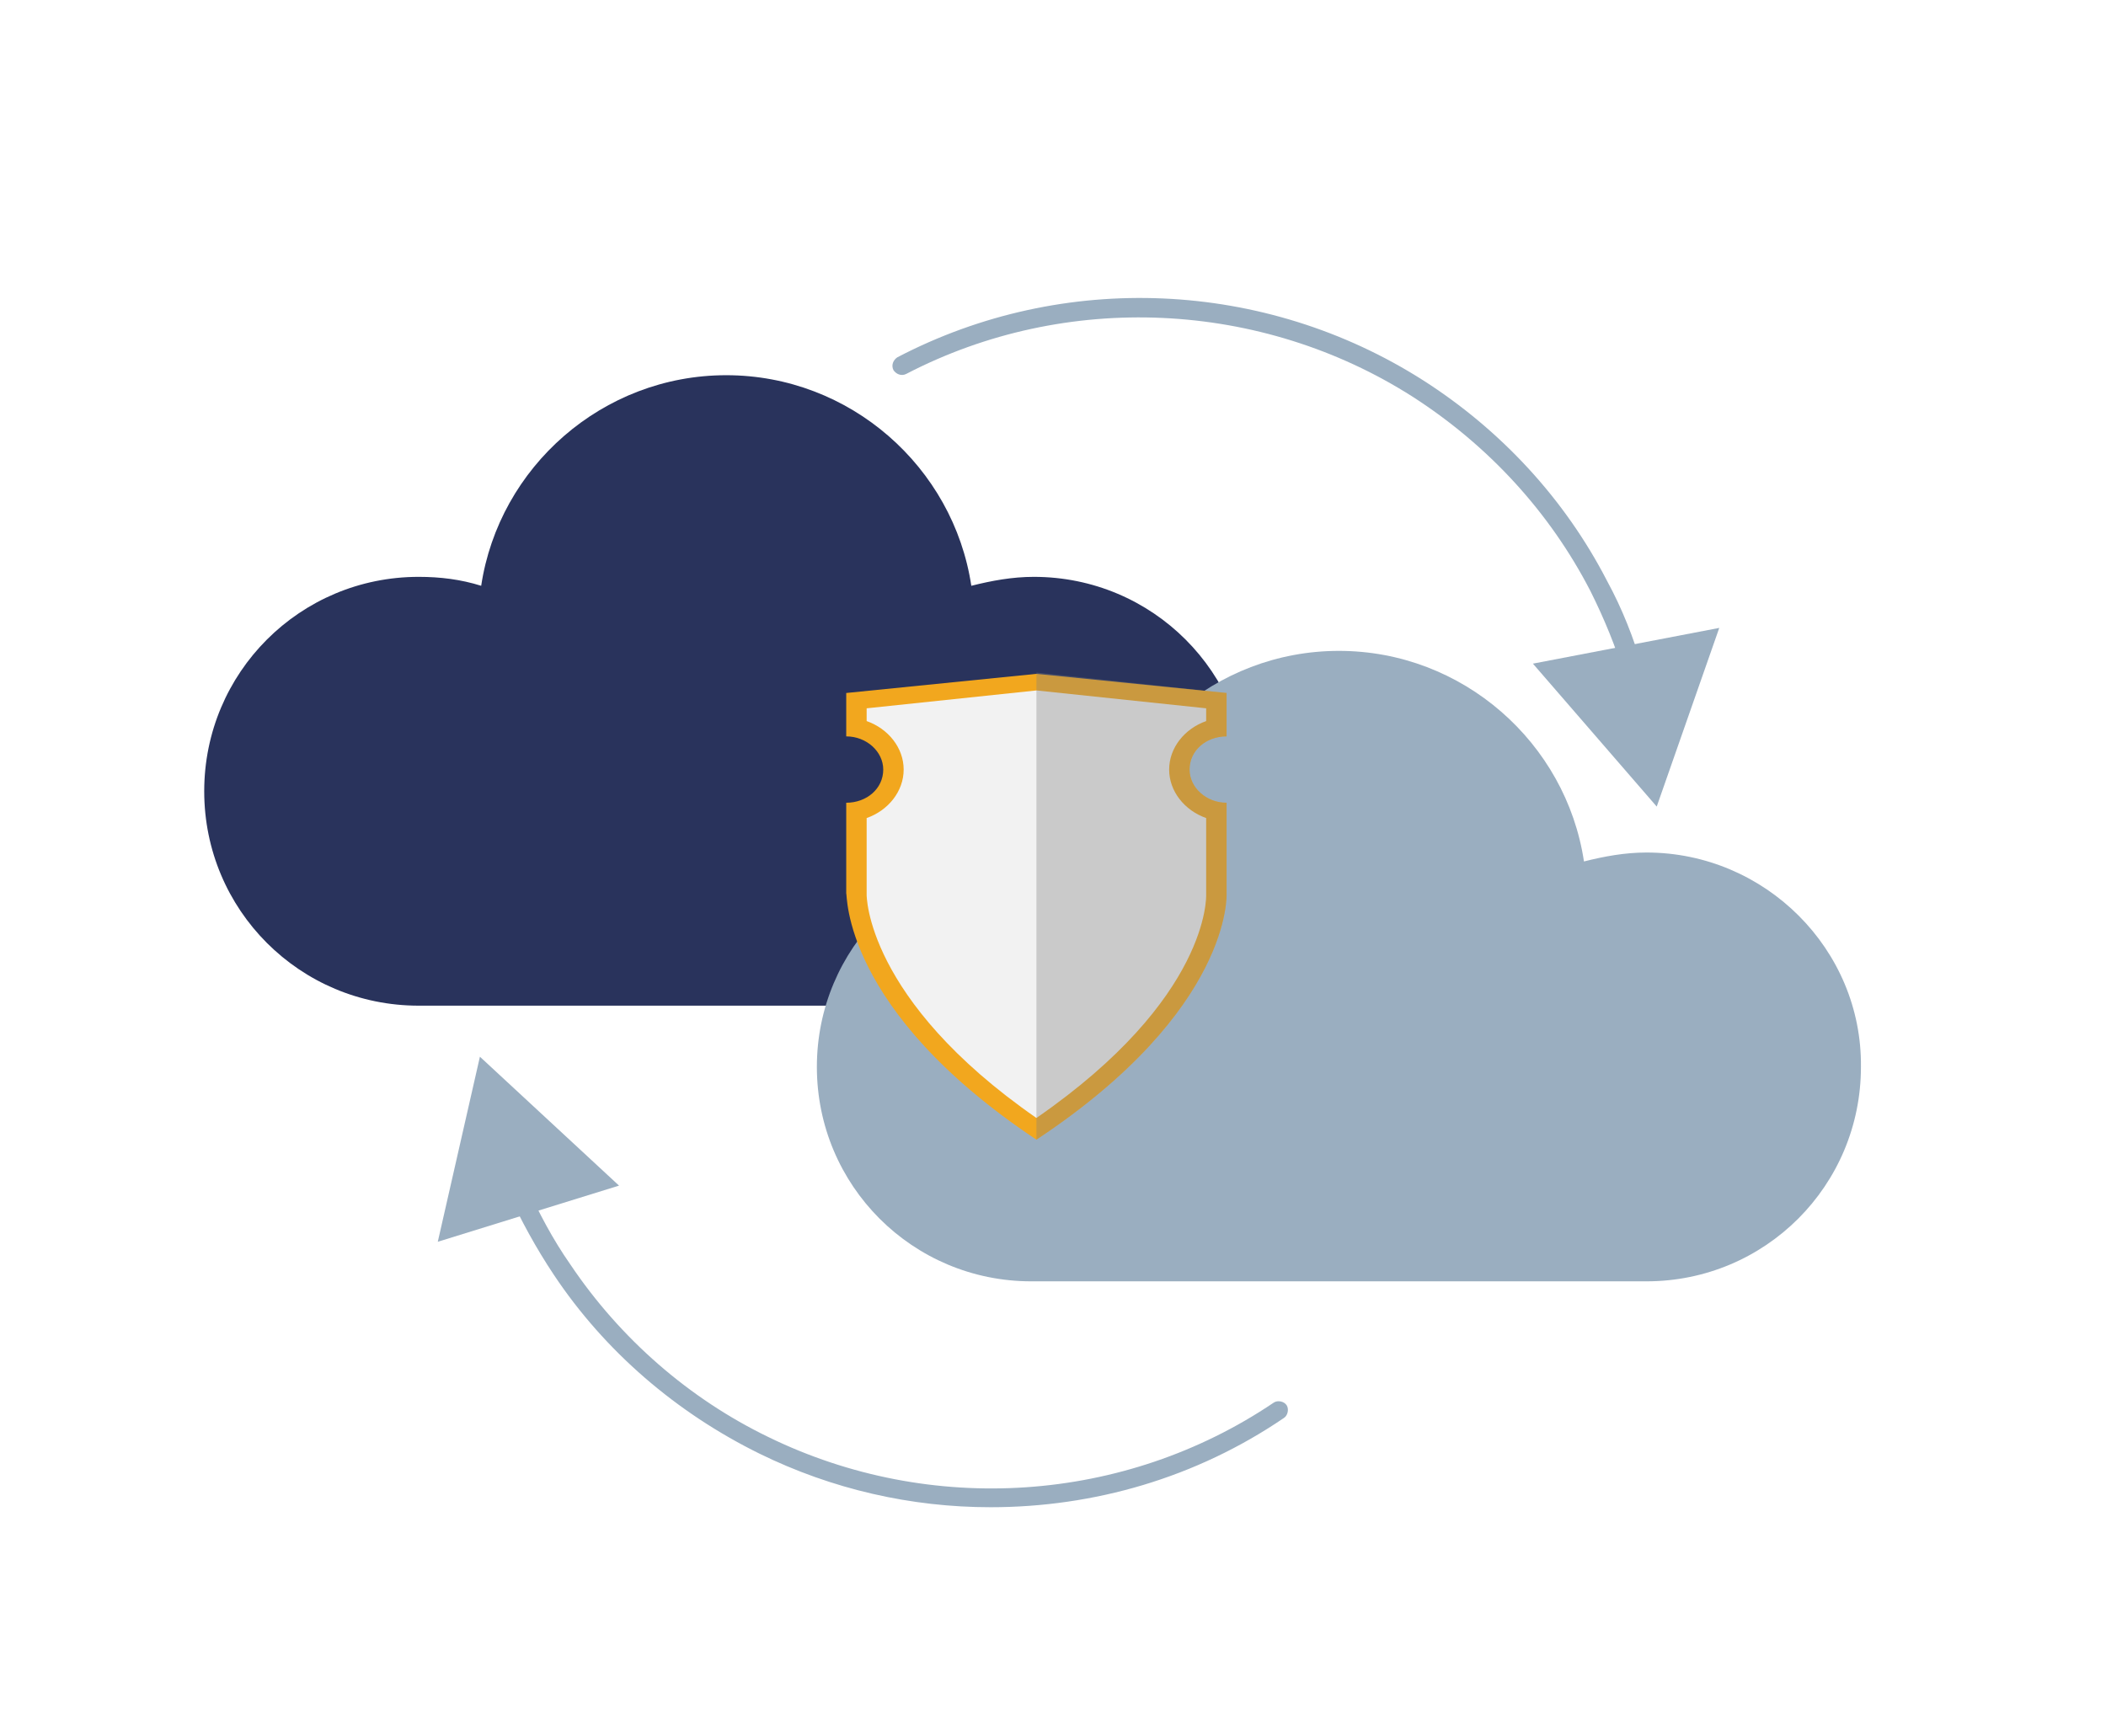
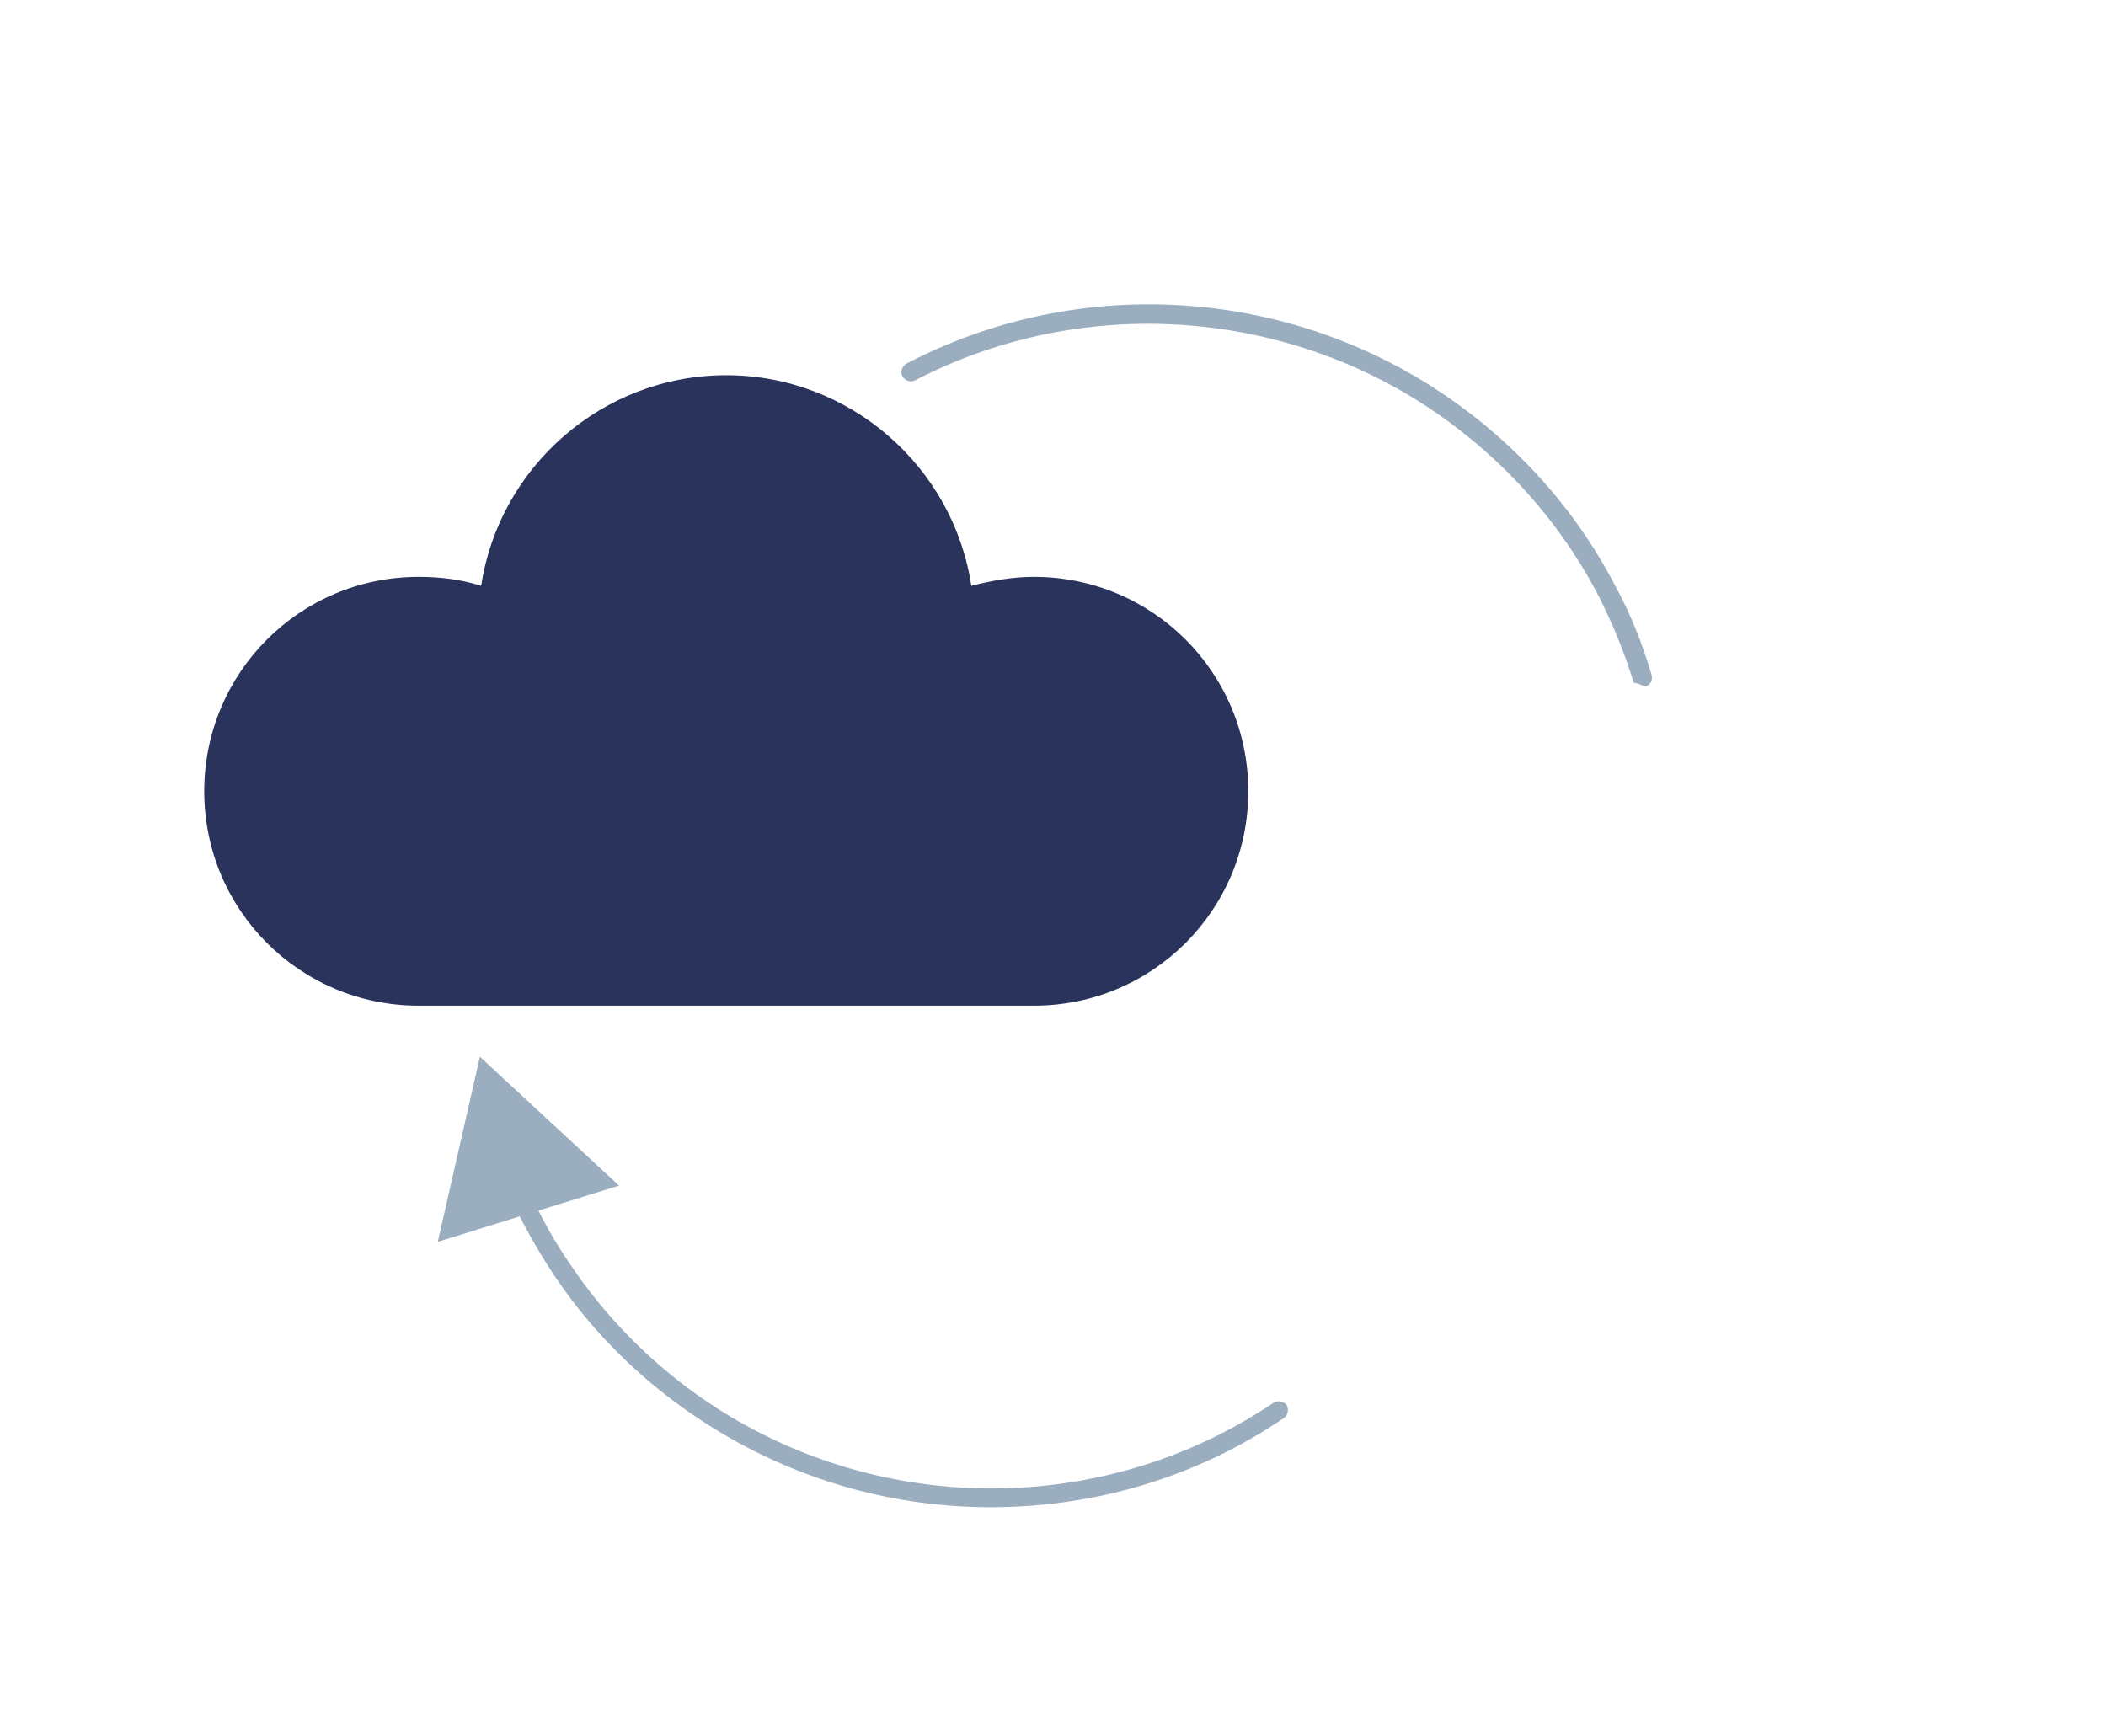
<svg xmlns="http://www.w3.org/2000/svg" version="1.1" id="Layer_1" x="0px" y="0px" viewBox="0 0 165 136" style="enable-background:new 0 0 165 136;" xml:space="preserve">
  <style type="text/css">
	.st0{fill:#29335C;}
	.st1{fill:#9AAEC0;}
	.st2{fill:#F2A71E;}
	.st3{fill:#F2F2F2;}
	.st4{opacity:0.34;fill:#808080;}
	.st5{opacity:0.1;}
	.st6{fill:#BE2025;}
	.st7{fill:#333333;}
	.st8{fill:#87878B;}
	.st9{fill:#FBFCFD;}
</style>
  <g>
    <g>
      <path class="st0" d="M81,45.2c-1.7,0-3.3,0.3-4.9,0.7c-1.4-9.3-9.5-16.5-19.2-16.5c-9.7,0-17.8,7.2-19.2,16.5    c-1.6-0.5-3.2-0.7-4.9-0.7c-9.3,0-16.8,7.5-16.8,16.8c0,9.3,7.5,16.8,16.8,16.8H81c9.3,0,16.8-7.5,16.8-16.8    C97.8,52.7,90.3,45.2,81,45.2z" />
    </g>
    <g>
-       <path class="st1" d="M129,66.8c-1.7,0-3.3,0.3-4.9,0.7c-1.4-9.3-9.5-16.5-19.2-16.5s-17.8,7.2-19.2,16.5c-1.6-0.5-3.2-0.7-4.9-0.7    c-9.3,0-16.8,7.5-16.8,16.8c0,9.3,7.5,16.8,16.8,16.8H129c9.3,0,16.8-7.5,16.8-16.8C145.9,74.4,138.3,66.8,129,66.8z" />
-     </g>
+       </g>
    <g>
      <g>
-         <path class="st1" d="M128,53.5c-0.3,0-0.6-0.2-0.7-0.5c-0.7-2.3-1.6-4.5-2.7-6.7c-3.2-6.2-8-11.4-13.9-15.2     c-11.9-7.6-27.2-8.3-39.7-1.8c-0.4,0.2-0.8,0-1-0.3c-0.2-0.4,0-0.8,0.3-1c13-6.8,28.8-6.1,41.2,1.8c6.1,3.9,11.1,9.3,14.4,15.7     c1.2,2.2,2.1,4.5,2.8,6.9c0.1,0.4-0.1,0.8-0.5,0.9C128.2,53.5,128.1,53.5,128,53.5z" />
+         <path class="st1" d="M128,53.5c-0.7-2.3-1.6-4.5-2.7-6.7c-3.2-6.2-8-11.4-13.9-15.2     c-11.9-7.6-27.2-8.3-39.7-1.8c-0.4,0.2-0.8,0-1-0.3c-0.2-0.4,0-0.8,0.3-1c13-6.8,28.8-6.1,41.2,1.8c6.1,3.9,11.1,9.3,14.4,15.7     c1.2,2.2,2.1,4.5,2.8,6.9c0.1,0.4-0.1,0.8-0.5,0.9C128.2,53.5,128.1,53.5,128,53.5z" />
      </g>
      <g>
        <g>
-           <polygon class="st1" points="134.7,49.2 129.8,63.2 120.1,52     " />
-         </g>
+           </g>
      </g>
    </g>
    <g>
      <g>
        <path class="st1" d="M77.6,118.1c-6.2,0-12.4-1.4-18.1-4.2c-6.5-3.2-12.1-8-16.1-14c-1.4-2.1-2.6-4.3-3.6-6.5     c-0.2-0.4,0-0.8,0.4-1c0.4-0.2,0.8,0,1,0.4c1,2.2,2.1,4.3,3.5,6.3c3.9,5.8,9.3,10.5,15.5,13.5c12.7,6.2,27.9,5.2,39.6-2.7     c0.3-0.2,0.8-0.1,1,0.2c0.2,0.3,0.1,0.8-0.2,1C93.7,115.8,85.7,118.1,77.6,118.1z" />
      </g>
      <g>
        <g>
          <polygon class="st1" points="34.3,97.3 37.6,82.8 48.5,92.9     " />
        </g>
      </g>
    </g>
  </g>
  <g>
-     <path class="st2" d="M81.2,89.3C96.6,79.1,96.1,70,96.1,70v-7.1c-1.6,0-2.9-1.2-2.9-2.6c0-1.5,1.3-2.6,2.9-2.6v-3.4l-14.9-1.5   l-14.9,1.5v3.4c1.6,0,2.9,1.2,2.9,2.6c0,1.5-1.3,2.6-2.9,2.6V70C66.4,70,65.9,79.1,81.2,89.3z" />
-   </g>
-   <path class="st3" d="M81.2,87.6c13.6-9.4,13.3-17.4,13.3-17.5l0-0.1v-5.9c-1.7-0.6-2.9-2.1-2.9-3.8c0-1.7,1.2-3.2,2.9-3.8v-1  l-13.3-1.4l-13.3,1.4v1c1.7,0.6,2.9,2.1,2.9,3.8c0,1.7-1.2,3.2-2.9,3.8v6v0C67.9,70.1,67.8,78.3,81.2,87.6z" />
-   <path class="st4" d="M81.2,52.7v36.6C96.6,79.1,96.1,70,96.1,70v-7.1c-1.6,0-2.9-1.2-2.9-2.6c0-1.5,1.3-2.6,2.9-2.6v-3.4L81.2,52.7z  " />
+     </g>
</svg>